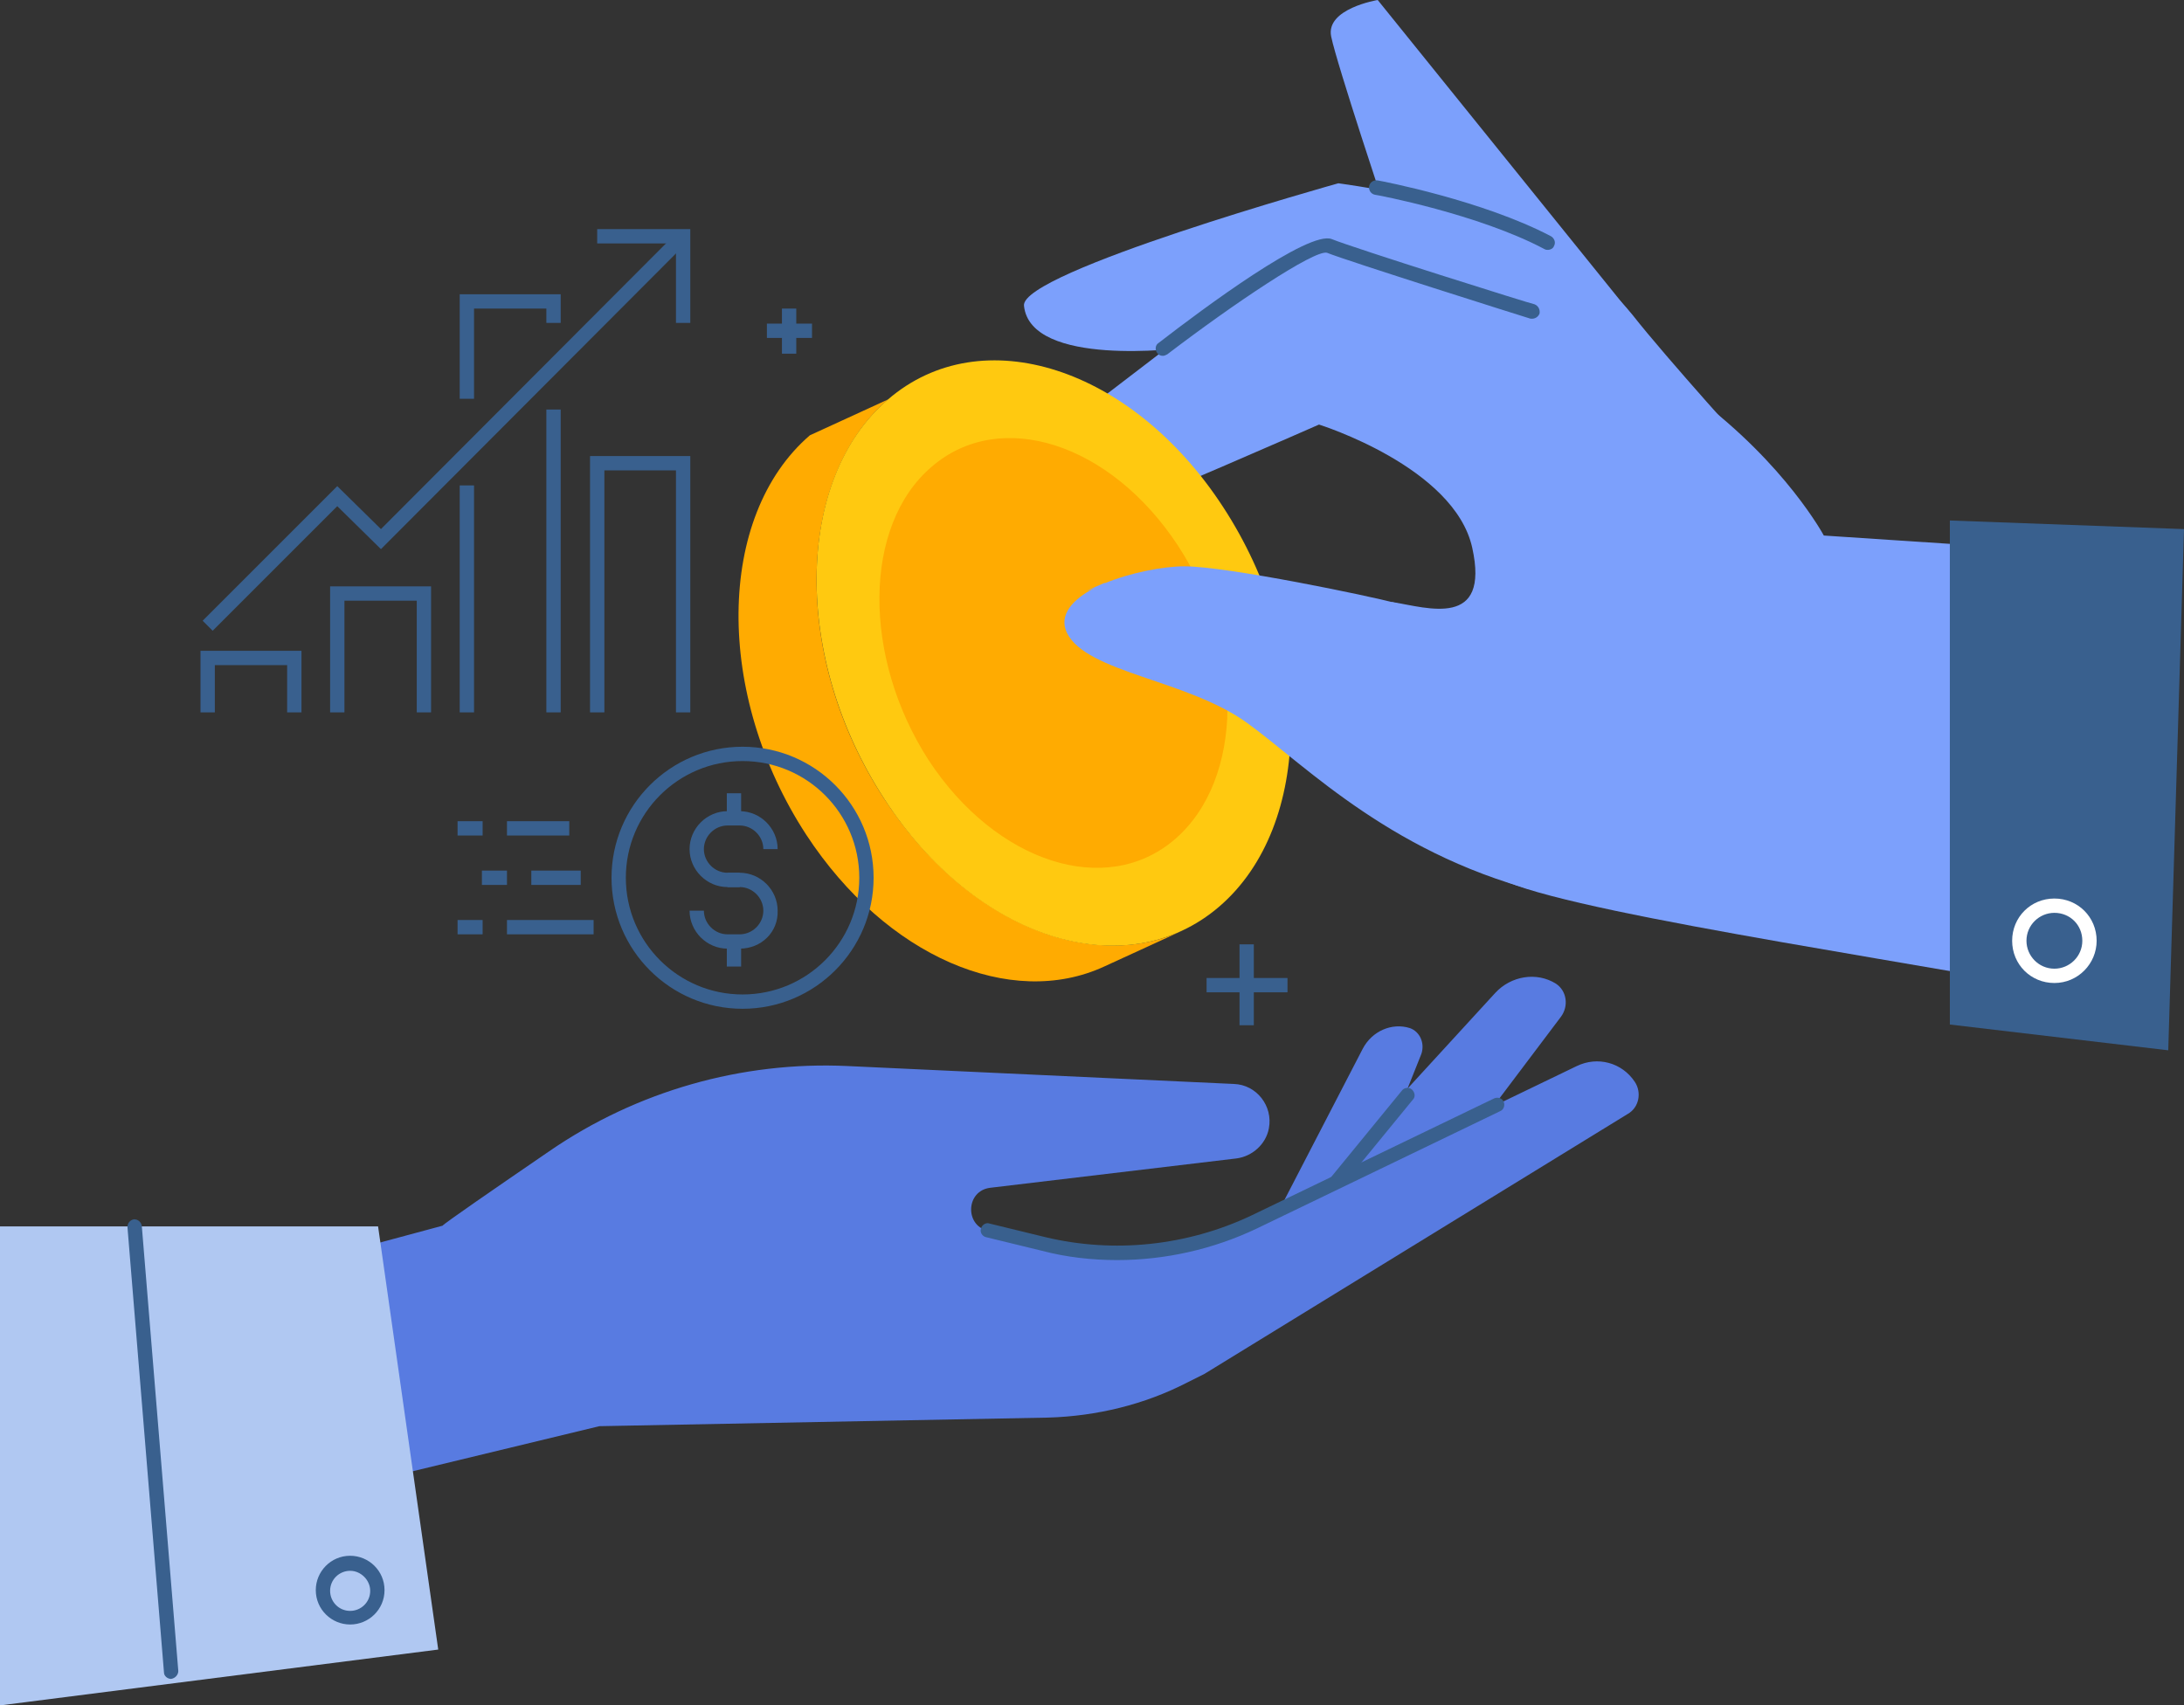
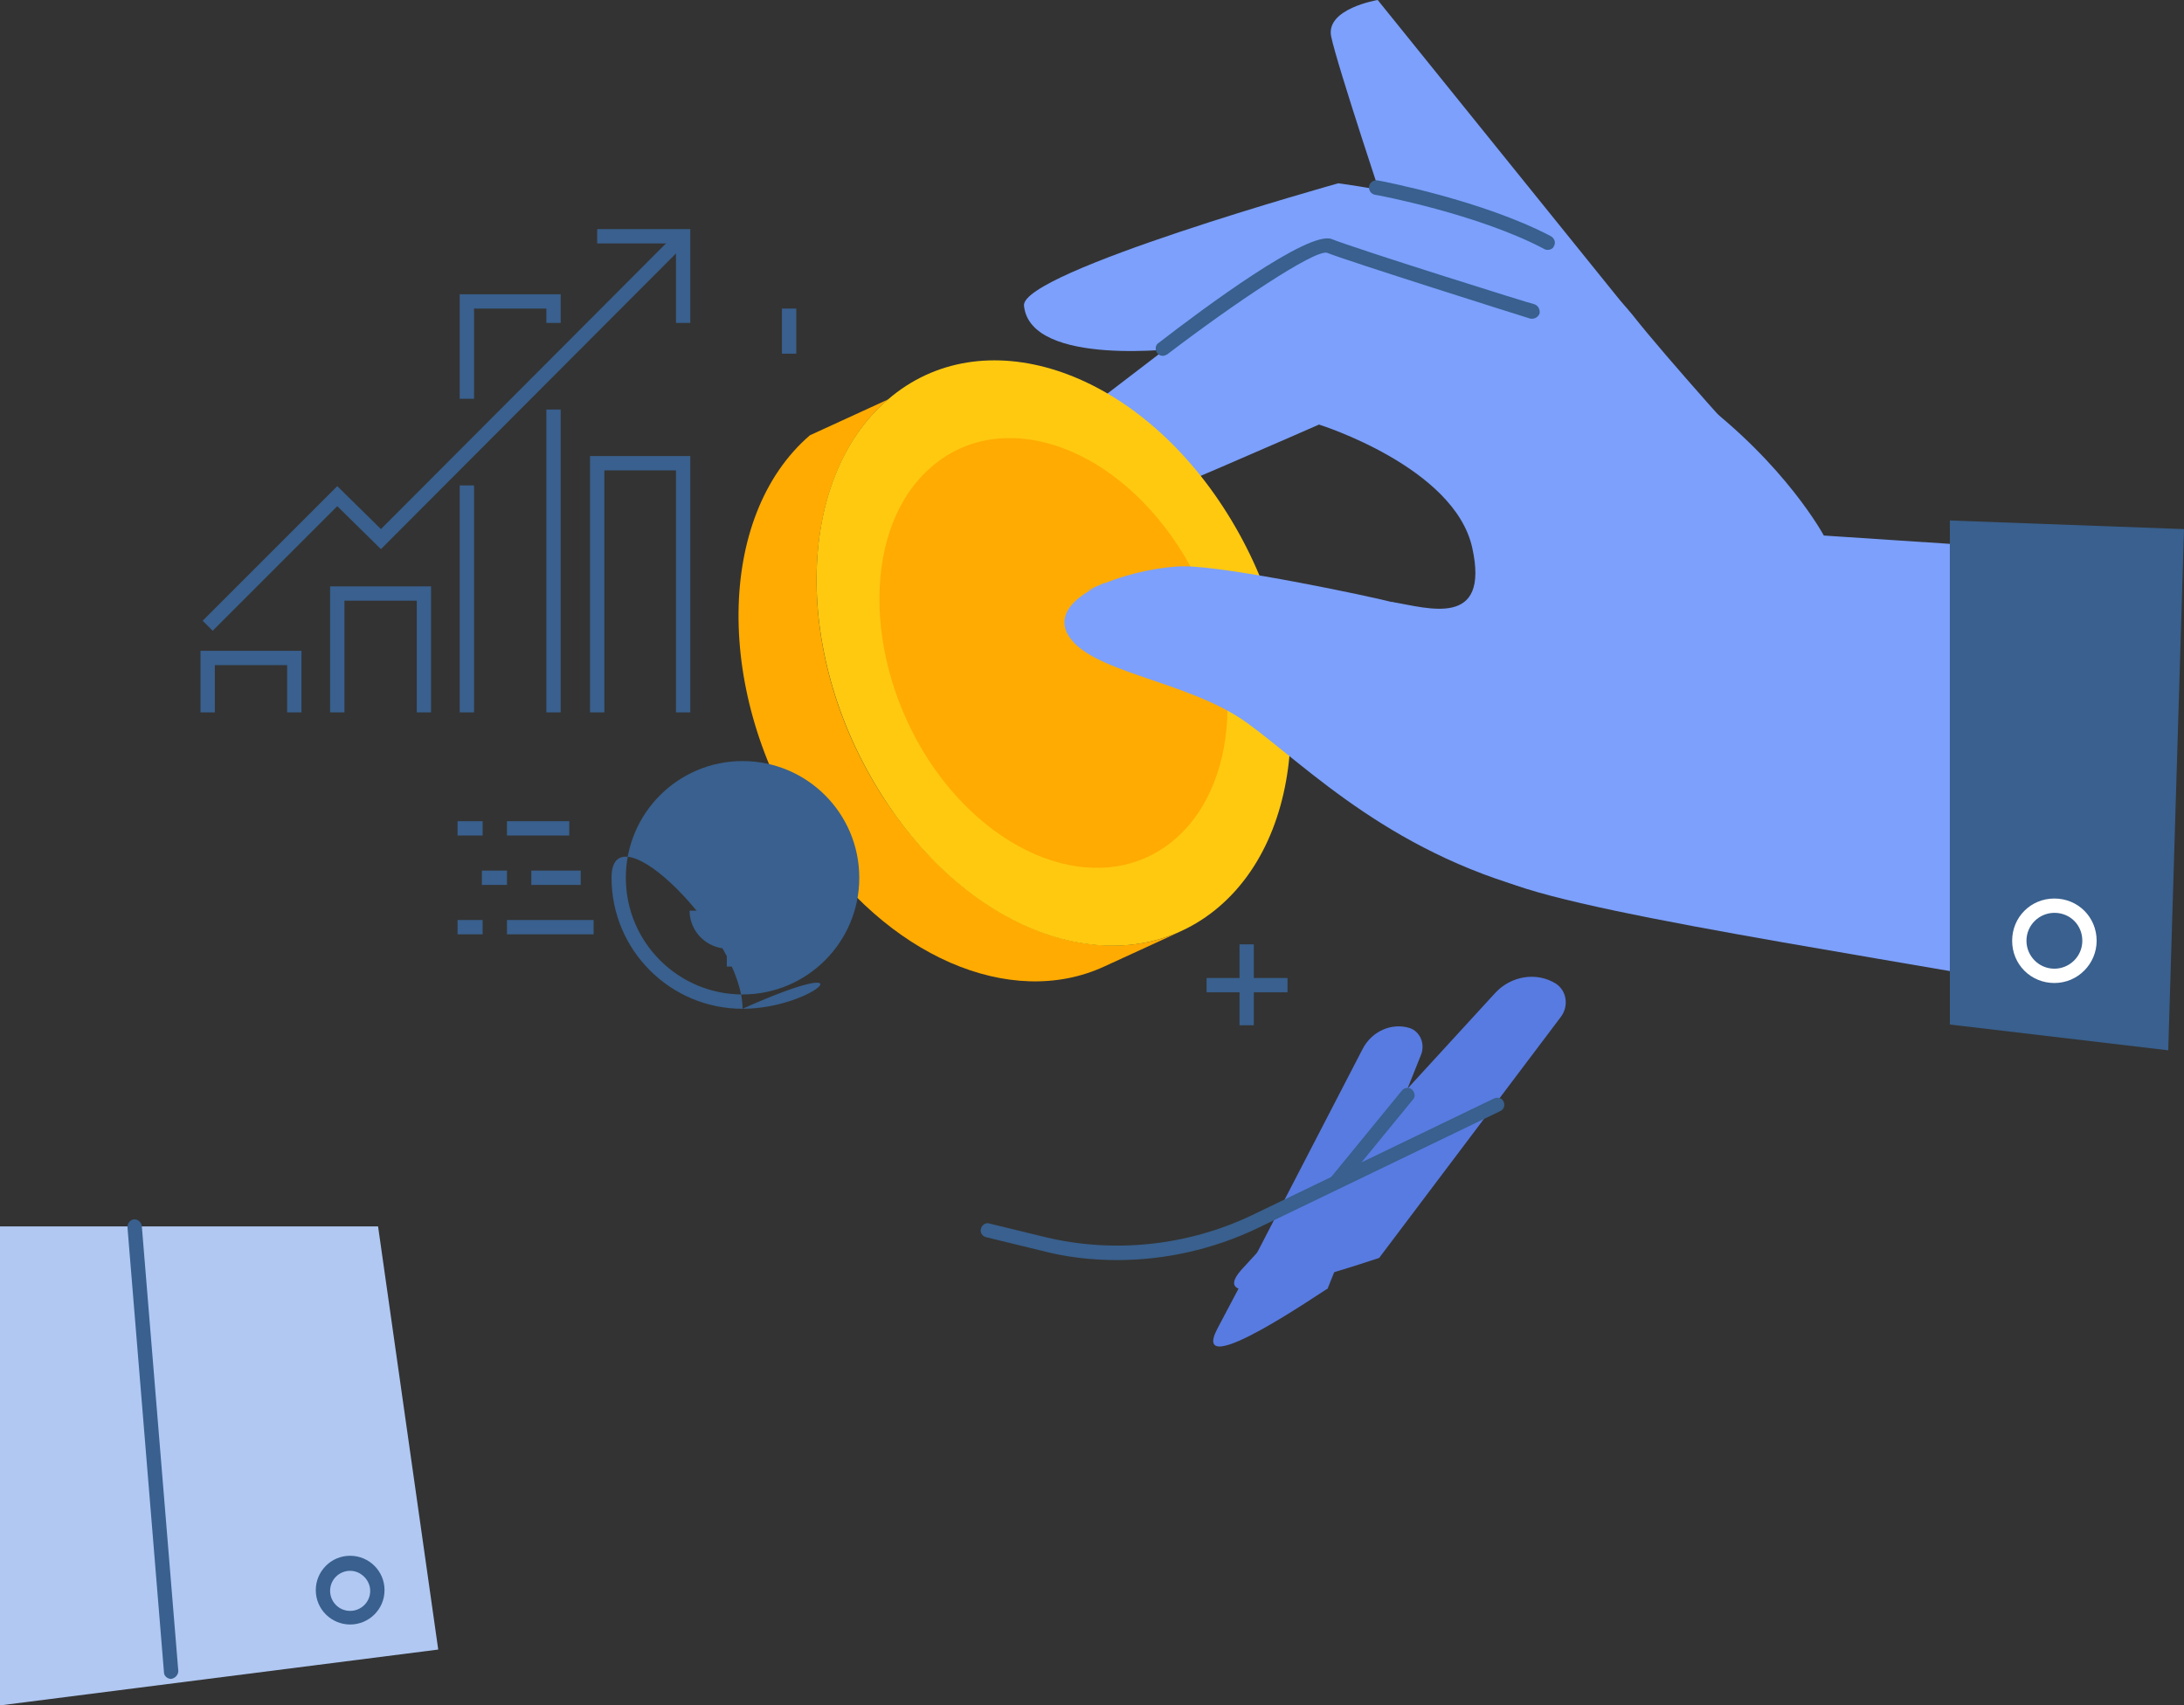
<svg xmlns="http://www.w3.org/2000/svg" version="1.1" x="0px" y="0px" viewBox="0 0 305 238.2" style="enable-background:new 0 0 305 238.2;" xml:space="preserve">
  <rect x="0" y="0" width="305" height="238.2" fill="#333333" stroke="none" />
  <style type="text/css">
	.st0{display:none;}
	.st1{display:inline;}
	.st2{fill:#F6F3E4;}
	.st3{fill:#7CA0FC;}
	.st4{fill:#39608e;}
	.st5{fill:#FFFFFF;}
	.st6{fill:#39608e;}
	.st7{fill:#FFCF4B;}
	.st8{fill:#FF9700;}
	.st9{fill:#587BE1;}
	.st10{fill:#FCCC42;}
	.st11{fill:#FFBF0D;}
	.st12{fill:#F3AA06;}
	.st13{fill:#FECE40;}
	.st14{fill:#39608e;}
	.st15{fill:#23285C;}
	.st16{fill:#39608e;}
	.st17{fill:#FF7BAC;}
	.st18{fill:#F3C02A;}
	.st19{fill:#1F4142;}
	.st20{fill:#FFCD00;}
	.st21{fill:#FFA813;}
	.st22{fill:#FFAB01;}
	.st23{fill:#FFC910;}
	.st24{fill:#B0C8F2;}
</style>
  <g id="Layer_4" class="st0">
    <g class="st1">
      <rect x="0.4" y="1.6" class="st2" width="302.9" height="234.1" fill="#39608e" />
    </g>
  </g>
  <g id="Layer_2">
    <g>
      <g>
        <path class="st3" d="M227.9,44L192.4,0c0,0-7.3,1.2-6.5,5.1c0.8,3.9,7.8,24.9,7.8,24.9S228.7,47.9,227.9,44z" fill="#39608e" />
        <path class="st3" d="M143,42.7c-0.5-4.7,43.9-17.1,43.9-17.1s17.1,2.3,23.7,5.7c6.6,3.4,12.6,6.8,17.4,12.7     c4.7,6,17.2,19.8,17.2,19.8l-60.2-13.9l-19.7-1.3C165.2,48.6,143.9,51.4,143,42.7z" fill="#39608e" />
        <g>
          <path class="st6" d="M216.2,34.9c-0.2,0-0.3,0-0.5-0.1c-9.2-4.9-23.5-7.6-23.7-7.6c-0.5-0.1-0.9-0.6-0.8-1.2      c0.1-0.5,0.6-0.9,1.2-0.8c0.6,0.1,14.7,2.8,24.2,7.8c0.5,0.3,0.7,0.9,0.4,1.4C216.9,34.7,216.5,34.9,216.2,34.9z" fill="#39608e" />
        </g>
        <path class="st3" d="M298.6,77.7l-43.9-2.9c0,0-5.3-9.9-17.7-19.2c-4.1-3.1-9-6.1-14.8-8.7c-12.2-5.5-22.2-9.1-29-11.4     c-5.8-1.9-12.1-0.8-16.9,2.9l-32.4,24.8c0,0,1.2,11.4,10.4,8.7c4-1.2,29.9-12.6,29.9-12.6s18.9,5.9,21.4,17.2     c2.5,11.3-6.2,8.4-11.1,7.6c-3.4-0.5-4.9,30.5,16,39.1c11.9,4.9,61.2,11.8,88.1,17.2V77.7z" fill="#39608e" />
        <g>
          <path class="st6" d="M162.4,49.7c-0.3,0-0.6-0.1-0.8-0.4c-0.3-0.4-0.3-1.1,0.2-1.4c6.2-4.8,21-15.8,24.2-14.5      c2.9,1.2,28,9.1,28.3,9.1c0.5,0.2,0.8,0.7,0.7,1.3c-0.2,0.5-0.7,0.8-1.3,0.7c-1-0.3-25.4-8-28.4-9.2c-1.8-0.4-13,7.1-22.3,14.2      C162.8,49.6,162.6,49.7,162.4,49.7z" fill="#39608e" />
        </g>
      </g>
      <polygon class="st6" points="272.3,72.7 272.3,143.1 302.8,146.7 305,73.9   " fill="#39608e" />
      <g>
        <path class="st5" d="M286.9,137.3c-3.3,0-5.9-2.6-5.9-5.9c0-3.3,2.6-5.9,5.9-5.9c3.3,0,5.9,2.6,5.9,5.9     C292.8,134.6,290.2,137.3,286.9,137.3z M286.9,127.5c-2.1,0-3.9,1.7-3.9,3.9c0,2.1,1.7,3.9,3.9,3.9c2.1,0,3.9-1.7,3.9-3.9     C290.8,129.2,289.1,127.5,286.9,127.5z" fill="#39608e" />
      </g>
      <g>
        <g>
          <path class="st22" d="M165.1,130l-10.9,5c-13,6-30.4-1.3-41.6-18.4c-12.8-19.6-12.6-44.5,0.5-55.8l10.9-5      c-13.1,11.3-13.3,36.3-0.5,55.8C134.7,128.7,152.1,136,165.1,130z" fill="#39608e" />
        </g>
        <g>
          <path class="st23" d="M124,55.8c13.1-11.3,34.1-4.5,46.8,15c12.8,19.6,12.6,44.5-0.5,55.8c-13.1,11.3-34.1,4.6-46.8-15      C110.7,92,110.9,67,124,55.8z" fill="#39608e" />
        </g>
        <path class="st22" d="M130.1,65.2c9.6-8.3,25-3.3,34.4,11c9.4,14.4,9.2,32.7-0.4,41c-9.6,8.3-25,3.3-34.4-11     C120.4,91.8,120.5,73.4,130.1,65.2z" fill="#39608e" />
      </g>
      <path class="st3" d="M194.8,84.2c-3.3-0.9-23.4-5.1-29.4-5.1c-3,0-7.6,0.9-11.2,2.4c1.3-0.7-4.7,2-1.3,0.6    c-3.1,1.6-5.1,3.8-3.9,6.3c2.8,5.6,16.8,6.5,25.2,12.6c8.4,6.1,20.5,18.8,42.5,24c6.1,1.4,17.5,1,30.2,1.9    c5.7-4.9,8.9-10.4,8.9-16.4C255.9,95.3,198,85.1,194.8,84.2z" fill="#39608e" />
      <g>
        <path class="st9" d="M173.6,177.1l35.2-38.4c2.2-2.4,5.8-3,8.5-1.3l0,0c1.5,1,1.8,3.1,0.7,4.6l-25.4,33.7     C192.5,175.7,166.4,184.8,173.6,177.1z" fill="#39608e" />
        <path class="st9" d="M170,185.6l2.8-5.3l17.5-33.8c1.3-2.5,4.1-3.7,6.6-2.9l0,0c1.4,0.5,2.1,2.1,1.6,3.6l-13.1,32.8     C185.3,179.9,165.9,193.5,170,185.6z" fill="#39608e" />
-         <path class="st9" d="M61.8,171.2c0.2-0.3,7.3-5.2,14.9-10.4c12.2-8.4,26.9-12.6,41.7-11.9l53.9,2.5c3.2,0.1,5.5,3.1,4.9,6.2l0,0     c-0.4,2.2-2.3,3.9-4.5,4.2l-34.4,4.1c-3.4,0.4-3.6,5.2-0.4,6l7.8,1.9c9.8,2.4,20.2,1.3,29.3-3.1l45.2-21.8     c2.9-1.4,6.3-0.5,8.1,2.2l0,0c1,1.5,0.6,3.6-1,4.5l-59.1,36.3l-2.4,1.2c-6,3.1-12.7,4.7-19.4,4.9l-62.7,1.2l-32.3,7.8v-33     L61.8,171.2z" fill="#39608e" />
        <g>
          <path class="st6" d="M156,176c-3.5,0-7.1-0.4-10.5-1.3l-7.8-1.9c-0.5-0.1-0.9-0.7-0.7-1.2c0.1-0.5,0.7-0.9,1.2-0.7l7.8,1.9      c9.6,2.3,19.8,1.2,28.7-3l34-16.4c0.5-0.2,1.1,0,1.3,0.5c0.2,0.5,0,1.1-0.5,1.3l-34,16.4C169.4,174.5,162.7,176,156,176z" fill="#39608e" />
        </g>
        <g>
          <path class="st6" d="M186.6,166c-0.2,0-0.4-0.1-0.6-0.2c-0.4-0.4-0.5-1-0.1-1.4l9.9-12.1c0.3-0.4,1-0.5,1.4-0.1      c0.4,0.4,0.5,1,0.1,1.4l-9.9,12.1C187.2,165.9,186.9,166,186.6,166z" fill="#39608e" />
        </g>
        <polygon class="st24" points="61.2,230.4 52.8,171.3 0,171.3 0,238.2    " fill="#39608e" />
        <g>
          <path class="st6" d="M23.9,234.5c-0.5,0-1-0.4-1-0.9l-5.1-62.2c0-0.6,0.4-1,0.9-1.1c0.6,0,1,0.4,1.1,0.9l5.1,62.2      C24.9,233.9,24.5,234.4,23.9,234.5C23.9,234.5,23.9,234.5,23.9,234.5z" fill="#39608e" />
        </g>
      </g>
      <g>
        <path class="st6" d="M48.9,226.9c-2.6,0-4.8-2.1-4.8-4.8c0-2.6,2.1-4.8,4.8-4.8c2.6,0,4.8,2.1,4.8,4.8     C53.7,224.8,51.5,226.9,48.9,226.9z M48.9,219.4c-1.5,0-2.8,1.2-2.8,2.8c0,1.5,1.2,2.8,2.8,2.8c1.5,0,2.8-1.2,2.8-2.8     C51.7,220.7,50.4,219.4,48.9,219.4z" fill="#39608e" />
      </g>
      <g>
-         <rect x="107.1" y="45.2" class="st6" width="6.3" height="2" fill="#39608e" />
-       </g>
+         </g>
      <g>
        <rect x="109.2" y="43.1" class="st6" width="2" height="6.3" fill="#39608e" />
      </g>
      <g>
        <rect x="168.5" y="136.6" class="st6" width="11.3" height="2" fill="#39608e" />
      </g>
      <g>
        <rect x="173.1" y="131.9" class="st6" width="2" height="11.3" fill="#39608e" />
      </g>
      <g>
        <polygon points="42.1,99.5 40.1,99.5 40.1,92.9 30,92.9 30,99.5 28,99.5 28,90.9 42.1,90.9    " fill="#39608e" />
      </g>
      <g>
        <polygon points="60.2,99.5 58.2,99.5 58.2,83.9 48.1,83.9 48.1,99.5 46.1,99.5 46.1,81.9 60.2,81.9    " fill="#39608e" />
      </g>
      <g>
        <rect x="64.2" y="67.8" width="2" height="31.7" fill="#39608e" />
      </g>
      <g>
        <polygon points="66.2,55.7 64.2,55.7 64.2,41.1 78.3,41.1 78.3,45.1 76.3,45.1 76.3,43.1 66.2,43.1    " fill="#39608e" />
      </g>
      <g>
        <rect x="76.3" y="57.2" width="2" height="42.3" fill="#39608e" />
      </g>
      <g>
        <polygon points="96.4,99.5 94.4,99.5 94.4,65.7 84.4,65.7 84.4,99.5 82.4,99.5 82.4,63.7 96.4,63.7    " fill="#39608e" />
      </g>
      <g>
        <polygon points="29.7,88.1 28.3,86.7 47.1,67.9 53.2,73.9 94.7,32.3 96.1,33.7 53.2,76.7 47.1,70.7    " fill="#39608e" />
      </g>
      <g>
        <polygon points="96.4,45.1 94.4,45.1 94.4,34 83.4,34 83.4,32 96.4,32    " fill="#39608e" />
      </g>
      <g>
        <g>
          <g>
-             <path d="M103.7,140.9c-10.1,0-18.3-8.2-18.3-18.3c0-10.1,8.2-18.3,18.3-18.3s18.3,8.2,18.3,18.3       C122,132.7,113.8,140.9,103.7,140.9z M103.7,106.3c-9,0-16.3,7.3-16.3,16.3s7.3,16.3,16.3,16.3s16.3-7.3,16.3-16.3       S112.7,106.3,103.7,106.3z" fill="#39608e" />
+             <path d="M103.7,140.9c-10.1,0-18.3-8.2-18.3-18.3s18.3,8.2,18.3,18.3       C122,132.7,113.8,140.9,103.7,140.9z M103.7,106.3c-9,0-16.3,7.3-16.3,16.3s7.3,16.3,16.3,16.3s16.3-7.3,16.3-16.3       S112.7,106.3,103.7,106.3z" fill="#39608e" />
          </g>
        </g>
        <g>
          <rect x="70.8" y="114.7" width="8.7" height="2" fill="#39608e" />
        </g>
        <g>
          <rect x="74.2" y="121.6" width="6.9" height="2" fill="#39608e" />
        </g>
        <g>
          <rect x="70.8" y="128.5" width="12.1" height="2" fill="#39608e" />
        </g>
        <g>
          <rect x="67.3" y="121.6" width="3.5" height="2" fill="#39608e" />
        </g>
        <g>
          <rect x="63.9" y="114.7" width="3.5" height="2" fill="#39608e" />
        </g>
        <g>
          <rect x="63.9" y="128.5" width="3.5" height="2" fill="#39608e" />
        </g>
      </g>
      <g>
        <g>
          <rect x="101.5" y="110.8" width="2" height="3.5" fill="#39608e" />
        </g>
        <g>
          <rect x="101.5" y="131.5" width="2" height="3.5" fill="#39608e" />
        </g>
        <g>
          <path d="M103.3,123.9h-1.7c-2.9,0-5.3-2.4-5.3-5.3c0-2.9,2.4-5.3,5.3-5.3h1.7c2.9,0,5.3,2.4,5.3,5.3h-2c0-1.8-1.5-3.3-3.3-3.3      h-1.7c-1.8,0-3.3,1.5-3.3,3.3c0,1.8,1.5,3.3,3.3,3.3h1.7V123.9z" fill="#39608e" />
        </g>
        <g>
          <path d="M103.3,132.5h-1.7c-2.9,0-5.3-2.4-5.3-5.3h2c0,1.8,1.5,3.3,3.3,3.3h1.7c1.8,0,3.3-1.5,3.3-3.3c0-1.8-1.5-3.3-3.3-3.3      h-1.7v-2h1.7c2.9,0,5.3,2.4,5.3,5.3C108.7,130.2,106.3,132.5,103.3,132.5z" fill="#39608e" />
        </g>
      </g>
    </g>
  </g>
</svg>